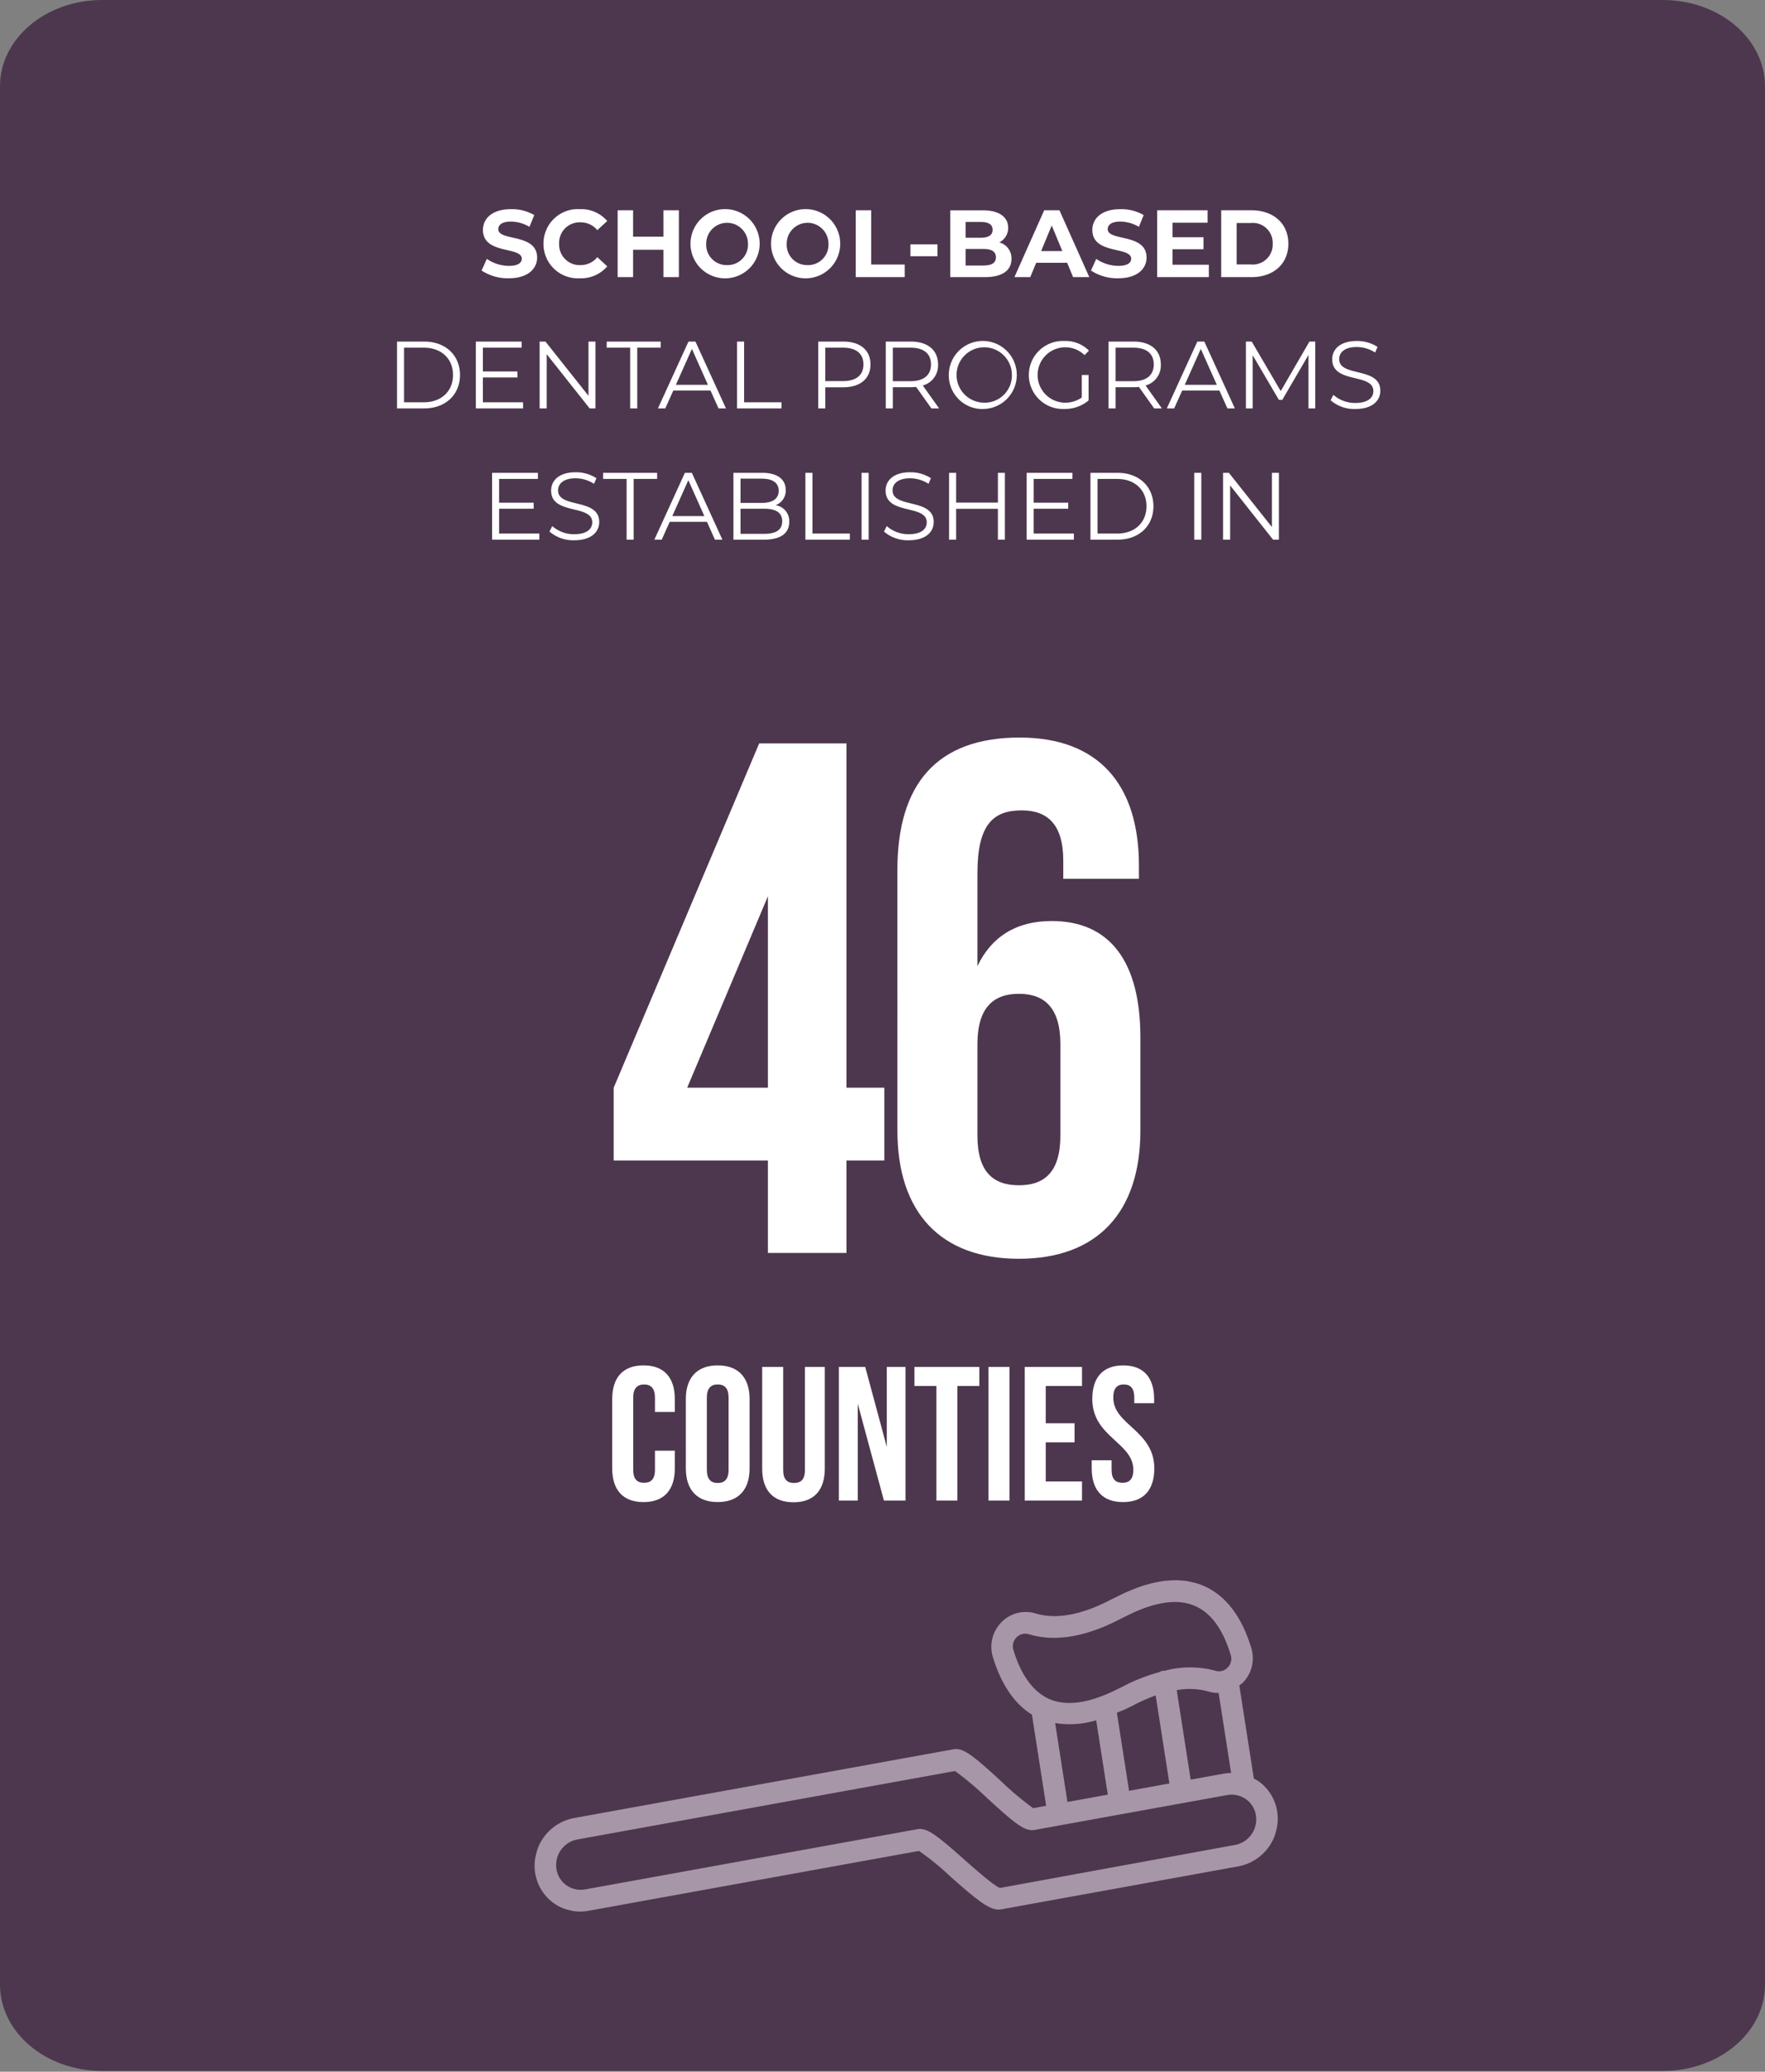
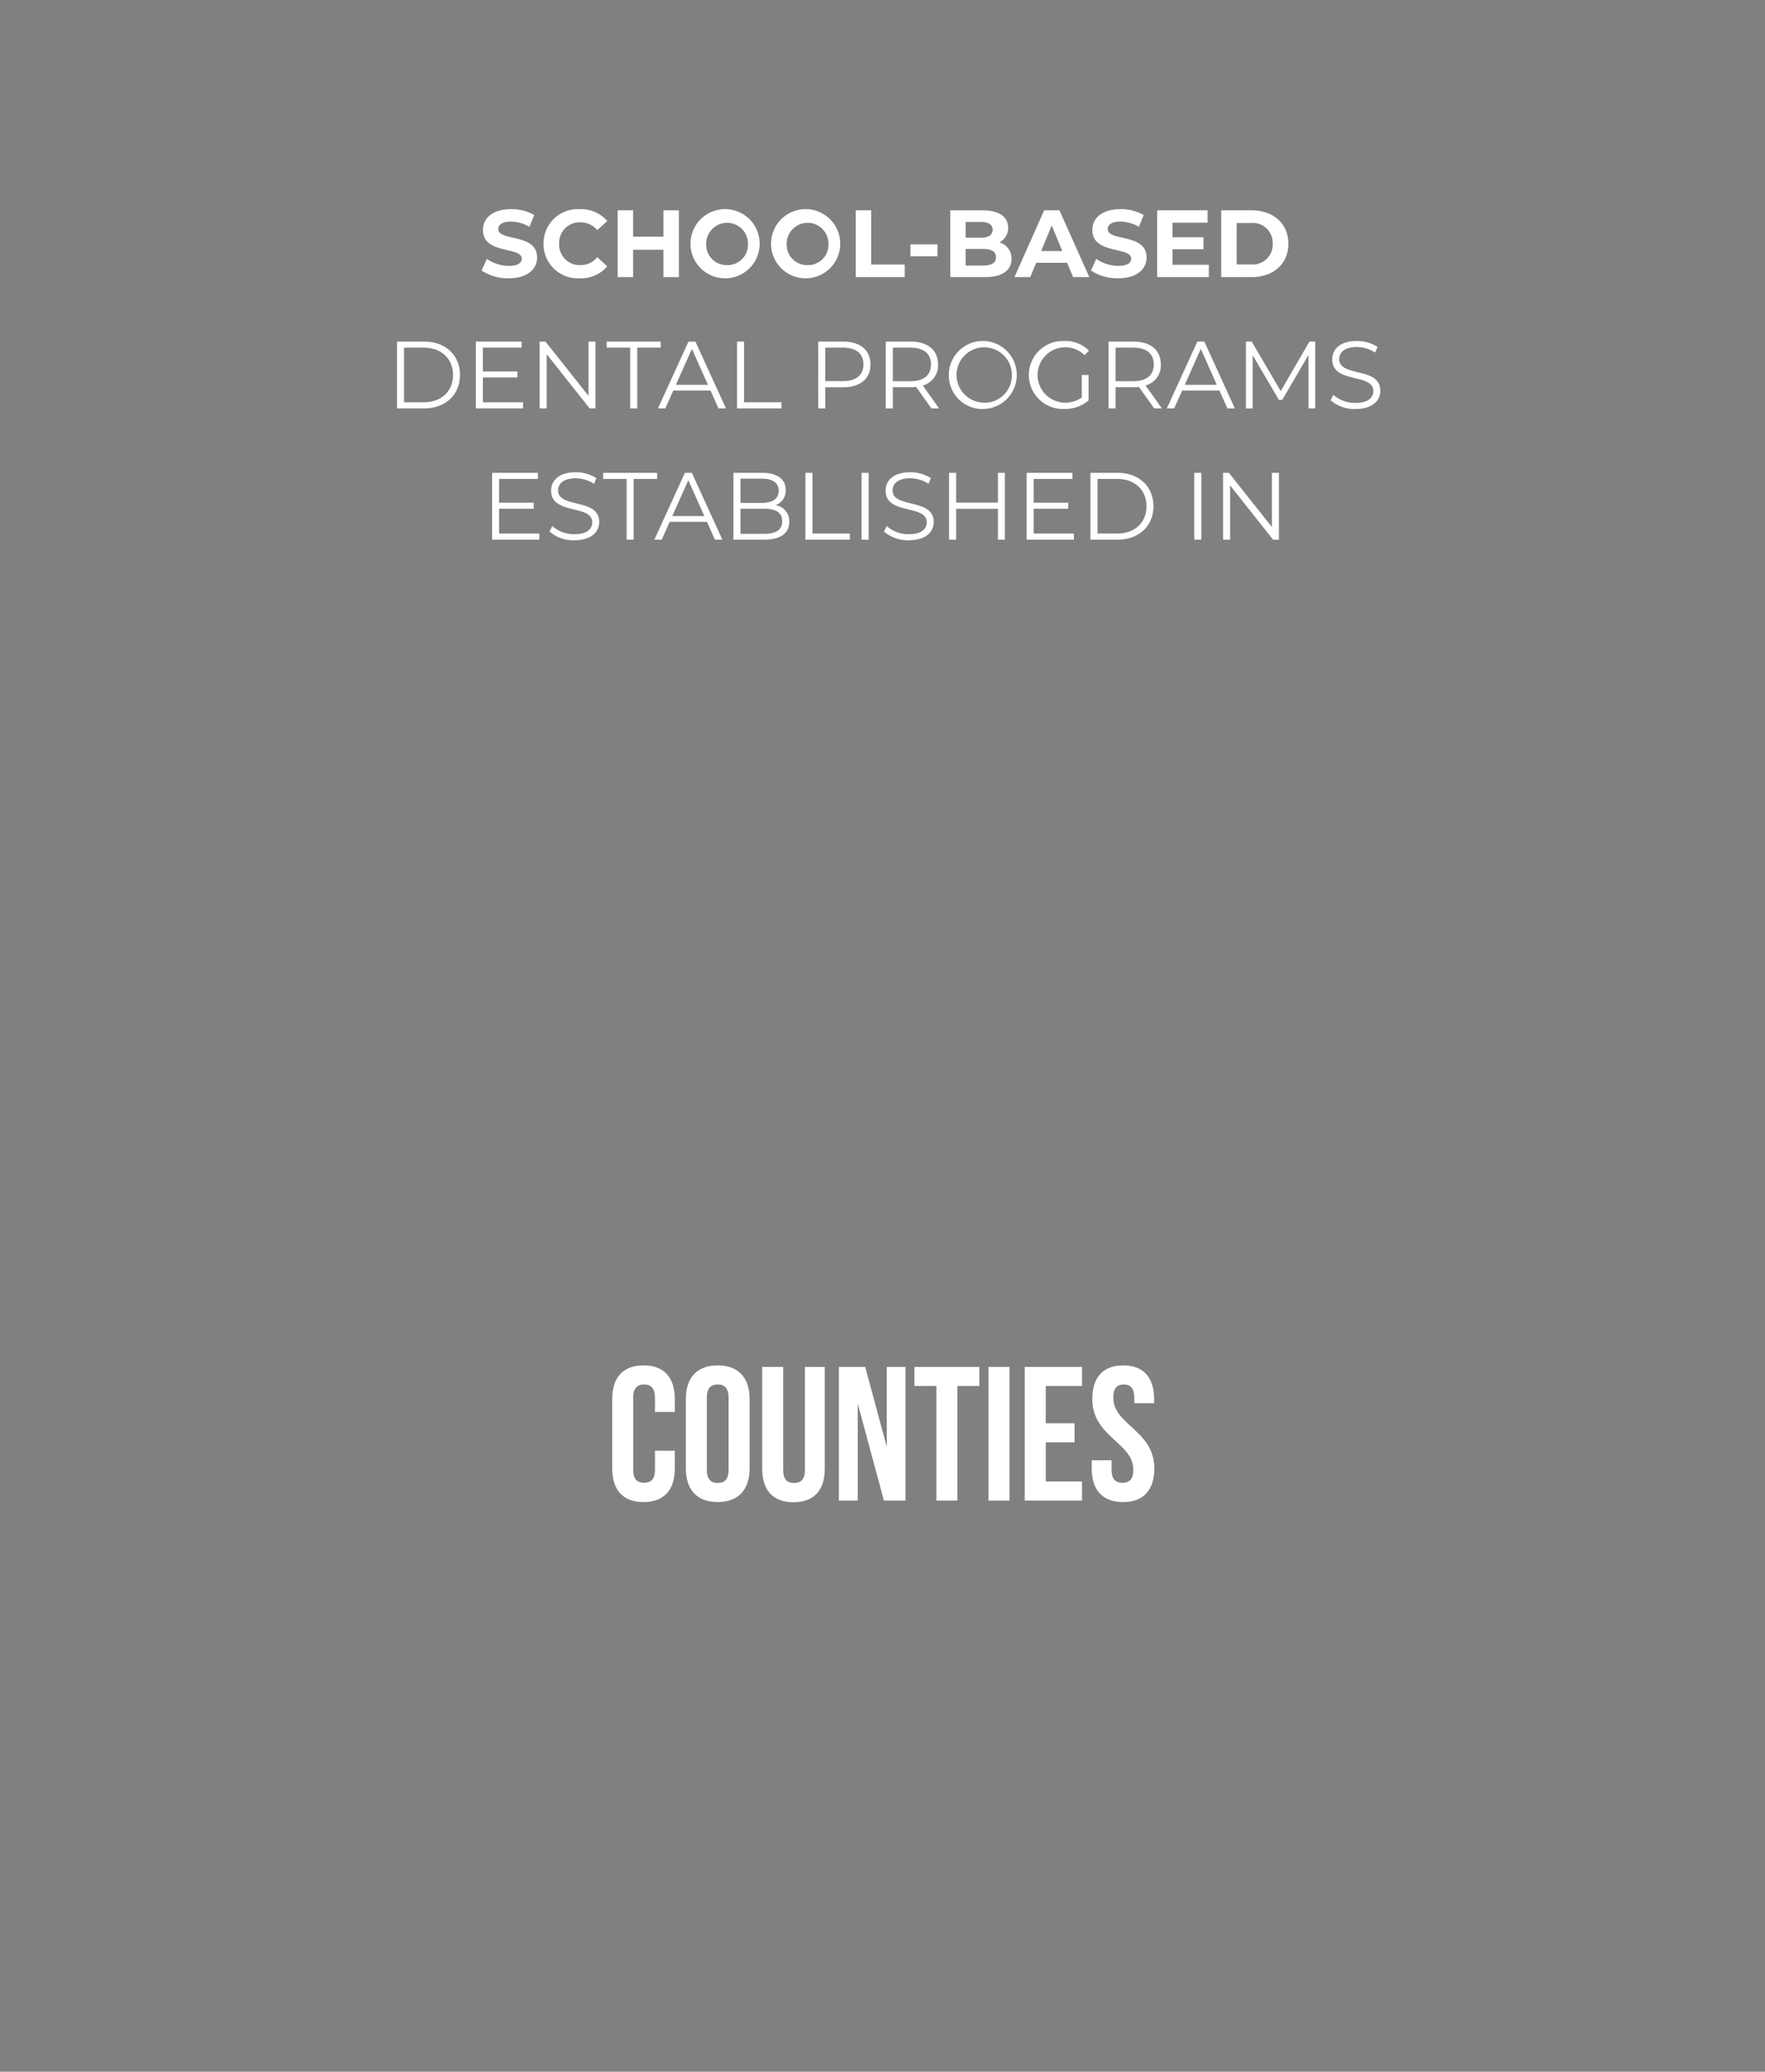
<svg xmlns="http://www.w3.org/2000/svg" width="296" height="347.219" viewBox="0 0 296 347.219">
  <rect x="0" y="0" width="296" height="347.219" fill="#808080" stroke="none" />
  <defs>
    <clipPath id="clip-path">
      <path id="Path_6995" data-name="Path 6995" d="M0,131.091H296V-216H0Z" transform="translate(0 216)" fill="#4d374e" />
    </clipPath>
    <clipPath id="clip-path-2">
-       <path id="Path_7205" data-name="Path 7205" d="M0,23.75H119.525V-54.9H0Z" transform="translate(0 54.896)" fill="#ebddec" />
-     </clipPath>
+       </clipPath>
    <clipPath id="clip-path-3">
      <rect id="Rectangle_1413" data-name="Rectangle 1413" width="158.811" height="148.962" fill="#ebddec" />
    </clipPath>
  </defs>
  <g id="Group_6835" data-name="Group 6835" transform="translate(-452 -3137)">
    <g id="Group_6208" data-name="Group 6208" transform="translate(452 3353)" style="isolation: isolate">
      <g id="Group_6131" data-name="Group 6131" transform="translate(0 -216)" clip-path="url(#clip-path)">
        <g id="Group_6130" data-name="Group 6130" transform="translate(0 0.002)">
-           <path id="Path_6994" data-name="Path 6994" d="M8.123,0C-1.335,0-9,6.474-9,14.462V332.628c0,7.988,7.665,14.462,17.123,14.462H269.877c9.458,0,17.123-6.474,17.123-14.462V14.462C287,6.474,279.335,0,269.877,0Z" transform="translate(9)" fill="#4d374e" />
-         </g>
+           </g>
      </g>
    </g>
    <path id="Path_7218" data-name="Path 7218" d="M86.84,15.648v3.2c0,1.6-.7,2.176-1.824,2.176s-1.824-.576-1.824-2.176V6.752c0-1.6.7-2.208,1.824-2.208s1.824.608,1.824,2.208v2.4h3.328V6.976c0-3.584-1.792-5.632-5.248-5.632s-5.248,2.048-5.248,5.632V18.624c0,3.584,1.792,5.632,5.248,5.632s5.248-2.048,5.248-5.632V15.648Zm8.7-8.9c0-1.6.7-2.208,1.824-2.208s1.824.608,1.824,2.208v12.1c0,1.6-.7,2.208-1.824,2.208s-1.824-.608-1.824-2.208Zm-3.52,11.872c0,3.584,1.888,5.632,5.344,5.632s5.344-2.048,5.344-5.632V6.976c0-3.584-1.888-5.632-5.344-5.632s-5.344,2.048-5.344,5.632ZM104.824,1.6V18.656c0,3.584,1.792,5.632,5.248,5.632s5.248-2.048,5.248-5.632V1.6h-3.328V18.88c0,1.6-.7,2.176-1.824,2.176s-1.824-.576-1.824-2.176V1.6ZM125.24,24h3.616V1.6H125.72V15.008L122.1,1.6h-4.416V24h3.168V7.776Zm5.12-19.2h3.68V24h3.52V4.8h3.68V1.6H130.36ZM142.776,24h3.52V1.6h-3.52Zm9.6-19.2h6.08V1.6h-9.6V24h9.6V20.8h-6.08V14.24h4.832v-3.2h-4.832Zm7.808,2.176c0,6.4,6.88,7.264,6.88,11.872,0,1.6-.7,2.176-1.824,2.176s-1.824-.576-1.824-2.176v-1.6h-3.328v1.376c0,3.584,1.792,5.632,5.248,5.632s5.248-2.048,5.248-5.632c0-6.4-6.88-7.264-6.88-11.872,0-1.6.64-2.208,1.76-2.208s1.76.608,1.76,2.208V7.68h3.328v-.7c0-3.584-1.76-5.632-5.184-5.632S160.184,3.392,160.184,6.976Z" transform="translate(475 3364.494)" fill="#fff" />
    <path id="Path_7216" data-name="Path 7216" d="M39.324,15.192c3.2,0,4.752-1.6,4.752-3.472,0-4.112-6.512-2.688-6.512-4.752,0-.7.592-1.28,2.128-1.28a6.326,6.326,0,0,1,3.1.88L43.6,4.6a7.513,7.513,0,0,0-3.888-.992c-3.184,0-4.72,1.584-4.72,3.488,0,4.16,6.512,2.72,6.512,4.816,0,.688-.624,1.2-2.16,1.2a6.588,6.588,0,0,1-3.7-1.168l-.88,1.952A7.983,7.983,0,0,0,39.324,15.192Zm11.888,0a5.755,5.755,0,0,0,4.624-2l-1.664-1.536a3.569,3.569,0,0,1-2.816,1.328A3.436,3.436,0,0,1,47.772,9.4a3.436,3.436,0,0,1,3.584-3.584,3.6,3.6,0,0,1,2.816,1.312l1.664-1.536a5.782,5.782,0,0,0-4.608-1.984A5.754,5.754,0,0,0,45.148,9.4,5.75,5.75,0,0,0,51.212,15.192ZM65.26,3.8V8.216H60.172V3.8H57.58V15h2.592V10.408H65.26V15h2.592V3.8ZM75.932,15.192A5.8,5.8,0,1,0,69.8,9.4,5.8,5.8,0,0,0,75.932,15.192Zm0-2.208a3.417,3.417,0,0,1-3.5-3.584,3.5,3.5,0,1,1,7.008,0A3.417,3.417,0,0,1,75.932,12.984Zm13.5,2.208A5.8,5.8,0,1,0,83.308,9.4,5.8,5.8,0,0,0,89.436,15.192Zm0-2.208a3.417,3.417,0,0,1-3.5-3.584,3.5,3.5,0,1,1,7.008,0A3.417,3.417,0,0,1,89.436,12.984ZM97.516,15h8.208V12.888h-5.616V3.8H97.516Zm9.168-3.5h4.528v-2h-4.528Zm14.9-2.32a2.692,2.692,0,0,0,1.488-2.464c0-1.744-1.44-2.912-4.24-2.912h-5.472V15h5.792c2.944,0,4.48-1.12,4.48-3.056A2.766,2.766,0,0,0,121.58,9.176Zm-3.072-3.424c1.264,0,1.952.432,1.952,1.312s-.688,1.328-1.952,1.328h-2.576V5.752Zm.448,7.3h-3.024V10.28h3.024c1.344,0,2.064.448,2.064,1.392C121.02,12.632,120.3,13.048,118.956,13.048ZM133.964,15h2.72L131.676,3.8h-2.56L124.124,15h2.656l.992-2.4h5.2Zm-5.36-4.368,1.776-4.288,1.776,4.288Zm12.928,4.56c3.2,0,4.752-1.6,4.752-3.472,0-4.112-6.512-2.688-6.512-4.752,0-.7.592-1.28,2.128-1.28a6.326,6.326,0,0,1,3.1.88l.8-1.968a7.513,7.513,0,0,0-3.888-.992c-3.184,0-4.72,1.584-4.72,3.488,0,4.16,6.512,2.72,6.512,4.816,0,.688-.624,1.2-2.16,1.2a6.588,6.588,0,0,1-3.7-1.168l-.88,1.952A7.983,7.983,0,0,0,141.532,15.192Zm9.1-2.272V10.328h5.2V8.312h-5.2V5.88h5.888V3.8H148.06V15h8.672V12.92ZM158.8,15h5.088c3.664,0,6.176-2.208,6.176-5.6s-2.512-5.6-6.176-5.6H158.8Zm2.592-2.128V5.928h2.368a3.343,3.343,0,0,1,3.68,3.472,3.343,3.343,0,0,1-3.68,3.472ZM20.58,37h4.56c3.584,0,6-2.3,6-5.6s-2.416-5.6-6-5.6H20.58Zm1.184-1.024V26.824h3.312c2.976,0,4.9,1.888,4.9,4.576s-1.92,4.576-4.9,4.576Zm13.216,0v-4.16h5.792V30.808H34.98V26.824h6.5V25.8H33.8V37h7.92V35.976ZM52.692,25.8v9.088L45.476,25.8H44.5V37h1.184V27.912L52.884,37h.976V25.8ZM59.684,37h1.184V26.824H64.8V25.8H55.748v1.024h3.936ZM74.5,37h1.248l-5.12-11.2H69.46L64.34,37h1.232l1.344-2.992h6.24Zm-7.152-3.952,2.688-6.016,2.688,6.016ZM77.6,37H85.06V35.976H78.788V25.8H77.6ZM95.412,25.8H91.22V37H92.4V33.464h3.008c2.848,0,4.576-1.44,4.576-3.824C99.988,27.24,98.26,25.8,95.412,25.8Zm-.032,6.624H92.4v-5.6H95.38c2.24,0,3.424,1.024,3.424,2.816C98.8,31.4,97.62,32.424,95.38,32.424ZM111.492,37l-2.736-3.84a3.472,3.472,0,0,0,2.56-3.52c0-2.4-1.728-3.84-4.576-3.84h-4.192V37h1.184V33.448h3.008a7.974,7.974,0,0,0,.9-.048L110.2,37Zm-4.784-4.56h-2.976V26.824h2.976c2.24,0,3.424,1.024,3.424,2.816C110.132,31.4,108.948,32.44,106.708,32.44Zm12.3,4.656a5.7,5.7,0,1,0-5.888-5.7A5.632,5.632,0,0,0,119.012,37.1Zm0-1.056A4.64,4.64,0,1,1,123.7,31.4,4.554,4.554,0,0,1,119.012,36.04Zm16.416-.864a4.849,4.849,0,0,1-2.928.864,4.642,4.642,0,1,1,3.392-7.968l.736-.752a5.519,5.519,0,0,0-4.16-1.616,5.7,5.7,0,1,0-.016,11.392,6.18,6.18,0,0,0,4.112-1.424V31.4h-1.136ZM148.852,37l-2.736-3.84a3.472,3.472,0,0,0,2.56-3.52c0-2.4-1.728-3.84-4.576-3.84h-4.192V37h1.184V33.448H144.1a7.974,7.974,0,0,0,.9-.048l2.56,3.6Zm-4.784-4.56h-2.976V26.824h2.976c2.24,0,3.424,1.024,3.424,2.816C147.492,31.4,146.308,32.44,144.068,32.44ZM159.844,37h1.248l-5.12-11.2H154.8L149.684,37h1.232l1.344-2.992h6.24Zm-7.152-3.952,2.688-6.016,2.688,6.016ZM173.6,25.8l-4.816,8.3-4.864-8.3h-.976V37h1.136V28.088l4.4,7.488h.56l4.4-7.536V37h1.136V25.8Zm7.712,11.3c2.864,0,4.176-1.408,4.176-3.056,0-4.08-6.9-2.224-6.9-5.3,0-1.12.912-2.032,2.96-2.032a5.766,5.766,0,0,1,3.072.928l.4-.944a6.322,6.322,0,0,0-3.472-.992c-2.848,0-4.128,1.424-4.128,3.072,0,4.144,6.9,2.256,6.9,5.328,0,1.1-.912,1.984-3.008,1.984a5.5,5.5,0,0,1-3.7-1.36l-.464.912A6.073,6.073,0,0,0,181.316,37.1ZM37.708,57.976v-4.16H43.5V52.808H37.708V48.824h6.5V47.8h-7.68V59h7.92V57.976ZM50.316,59.1c2.864,0,4.176-1.408,4.176-3.056,0-4.08-6.9-2.224-6.9-5.3,0-1.12.912-2.032,2.96-2.032a5.766,5.766,0,0,1,3.072.928l.4-.944a6.322,6.322,0,0,0-3.472-.992c-2.848,0-4.128,1.424-4.128,3.072,0,4.144,6.9,2.256,6.9,5.328,0,1.1-.912,1.984-3.008,1.984a5.5,5.5,0,0,1-3.7-1.36l-.464.912A6.073,6.073,0,0,0,50.316,59.1Zm8.768-.1h1.184V48.824H64.2V47.8H55.148v1.024h3.936ZM73.9,59h1.248l-5.12-11.2H68.86L63.74,59h1.232l1.344-2.992h6.24Zm-7.152-3.952,2.688-6.016,2.688,6.016ZM84.06,53.224a2.6,2.6,0,0,0,1.712-2.544c0-1.824-1.44-2.88-3.936-2.88H77V59h5.152c2.8,0,4.208-1.088,4.208-2.992A2.674,2.674,0,0,0,84.06,53.224Zm-2.3-4.448c1.792,0,2.832.688,2.832,2.032s-1.04,2.032-2.832,2.032H78.188V48.776Zm.384,9.248H78.188V53.816H82.14c1.968,0,3.04.64,3.04,2.1C85.18,57.384,84.108,58.024,82.14,58.024ZM89.068,59h7.456V57.976H90.252V47.8H89.068Zm9.424,0h1.184V47.8H98.492Zm7.92.1c2.864,0,4.176-1.408,4.176-3.056,0-4.08-6.9-2.224-6.9-5.3,0-1.12.912-2.032,2.96-2.032a5.766,5.766,0,0,1,3.072.928l.4-.944a6.322,6.322,0,0,0-3.472-.992c-2.848,0-4.128,1.424-4.128,3.072,0,4.144,6.9,2.256,6.9,5.328,0,1.1-.912,1.984-3.008,1.984a5.5,5.5,0,0,1-3.7-1.36l-.464.912A6.073,6.073,0,0,0,106.412,59.1Zm14.944-11.3v4.992h-7.008V47.8h-1.184V59h1.184V53.832h7.008V59h1.168V47.8Zm6,10.176v-4.16h5.792V52.808h-5.792V48.824h6.5V47.8h-7.68V59h7.92V57.976ZM136.876,59h4.56c3.584,0,6-2.3,6-5.6s-2.416-5.6-6-5.6h-4.56Zm1.184-1.024V48.824h3.312c2.976,0,4.9,1.888,4.9,4.576s-1.92,4.576-4.9,4.576ZM154.284,59h1.184V47.8h-1.184Zm13.024-11.2v9.088L160.092,47.8h-.976V59H160.3V49.912L167.5,59h.976V47.8Z" transform="translate(498 3168.447)" fill="#fff" />
    <g id="Group_6269" data-name="Group 6269" transform="translate(517 3311.994)">
-       <path id="Path_7217" data-name="Path 7217" d="M-45.079-15.494h25.864V0H-6.039V-15.494H.305v-12.2H-6.039V-85.4h-14.64l-24.4,57.706Zm12.322-12.2L-19.215-59.78v32.086ZM2.5-20.5C2.5-6.832,9.7.976,22.875.976S43.249-6.832,43.249-20.5V-36.112c0-12.566-5-19.52-14.884-19.52-5.978,0-10.126,2.684-12.444,7.564V-63.684c0-8.174,2.684-10.492,7.442-10.492,4.27,0,6.954,2.318,6.954,8.418v3.05H43.005v-2.2c0-13.664-6.832-21.472-20.008-21.472-13.908,0-20.5,7.808-20.5,22.2ZM22.875-43.432c4.27,0,6.954,2.318,6.954,8.418v15.372c0,6.1-2.684,8.3-6.954,8.3s-6.954-2.2-6.954-8.3V-35.014C15.921-41.114,18.605-43.432,22.875-43.432Z" transform="translate(83 35)" fill="#fff" />
-     </g>
+       </g>
    <g id="Group_6822" data-name="Group 6822" transform="translate(545.745 3432.259) rotate(14)">
      <g id="Group_6821" data-name="Group 6821" transform="translate(0 -54.896)" clip-path="url(#clip-path-2)">
        <g id="Group_6820" data-name="Group 6820" transform="translate(-14.761 -35.601)" opacity="0.57">
          <g id="Group_6819" data-name="Group 6819">
            <g id="Group_6818" data-name="Group 6818" clip-path="url(#clip-path-3)">
              <g id="Group_6817" data-name="Group 6817" transform="translate(14.761 35.6)">
                <path id="Path_7204" data-name="Path 7204" d="M35.905,10.232A7.66,7.66,0,0,0,31.649,6.05a7.633,7.633,0,0,0-.885-.251L24.62-8.762a5.4,5.4,0,0,0,.454-.577,5.837,5.837,0,0,0-.006-5.963c-2.867-4.809-6.357-7.564-10.344-8.21-4.162-.663-8.676,1.06-13.411,5.116l-1.007.841a1.372,1.372,0,0,0-.17.158c-4.126,3.626-8.03,5.374-11.606,5.2a5.686,5.686,0,0,0-5.179,2.818,5.856,5.856,0,0,0,0,5.973C-14.19.7-11.287,3.315-8,4.384c.019.006.039.009.057.014l6.016,14.26-2.021.911A50.215,50.215,0,0,1-10.2,16.516c-5.625-3.057-7.577-3.984-9.093-3.294L-78.274,39.81a8.1,8.1,0,0,0-4.092,10.471,7.657,7.657,0,0,0,4.255,4.182c.149.059.3.112.45.16a7.582,7.582,0,0,0,5.5-.318L-20.8,31.154a43.283,43.283,0,0,1,6.084,2.852c5.726,2.983,8.039,4.044,9.663,3.315L31.817,20.7a8.1,8.1,0,0,0,4.09-10.468ZM10.953,12.854,5.806.649c.44-.34.871-.6,1.315-.977l1-.834A1.745,1.745,0,0,0,8.3-1.334a29.274,29.274,0,0,1,3.116-2.4l5.805,13.759Zm9.573-4.317-5.9-13.99a12.07,12.07,0,0,1,5.271-1.064A5.56,5.56,0,0,0,21.559-6.7L26.84,5.82a7.846,7.846,0,0,0-1.143.388Zm-34.1-13.885a2.108,2.108,0,0,1-.009-2.176,2.027,2.027,0,0,1,1.884-1.019c4.58.225,9.4-1.871,14.311-6.236a.5.5,0,0,0,.07-.066l.905-.756c3.9-3.338,7.441-4.784,10.527-4.291,2.917.448,5.572,2.655,7.875,6.527a2.1,2.1,0,0,1,.011,2.172,2.028,2.028,0,0,1-1.885,1.017,16.411,16.411,0,0,0-8.276,2.083,1.662,1.662,0,0,0-.275.063,1.819,1.819,0,0,0-.526.378A29.915,29.915,0,0,0,5.811-3.944l-.09.085-.888.744C.935.221-2.6,1.664-5.691,1.175-8.594.679-11.261-1.488-13.569-5.348ZM-3.825,4.831A15.3,15.3,0,0,0,2.744,2.715L7.649,14.342,1.379,17.169ZM30.4,17.354-6.1,33.884c-.968-.047-4.7-1.977-6.94-3.146-5.493-2.86-7.391-3.726-8.877-3.063L-73.572,50.963a4.2,4.2,0,0,1-3.2.08,4.108,4.108,0,0,1-2.289-2.252,4.361,4.361,0,0,1,2.2-5.636L-18.174,16.7a50.471,50.471,0,0,1,6.255,3.056C-6.3,22.8-4.352,23.73-2.829,23.047l3.966-1.786s0,0,0,0l.009-.006,9.561-4.311h0l.006,0L27.112,9.552a4.219,4.219,0,0,1,3.2-.082A4.107,4.107,0,0,1,32.6,11.723a4.358,4.358,0,0,1-2.2,5.632Z" transform="translate(82.992 23.651)" fill="#ebddec" />
              </g>
            </g>
          </g>
        </g>
      </g>
    </g>
  </g>
</svg>